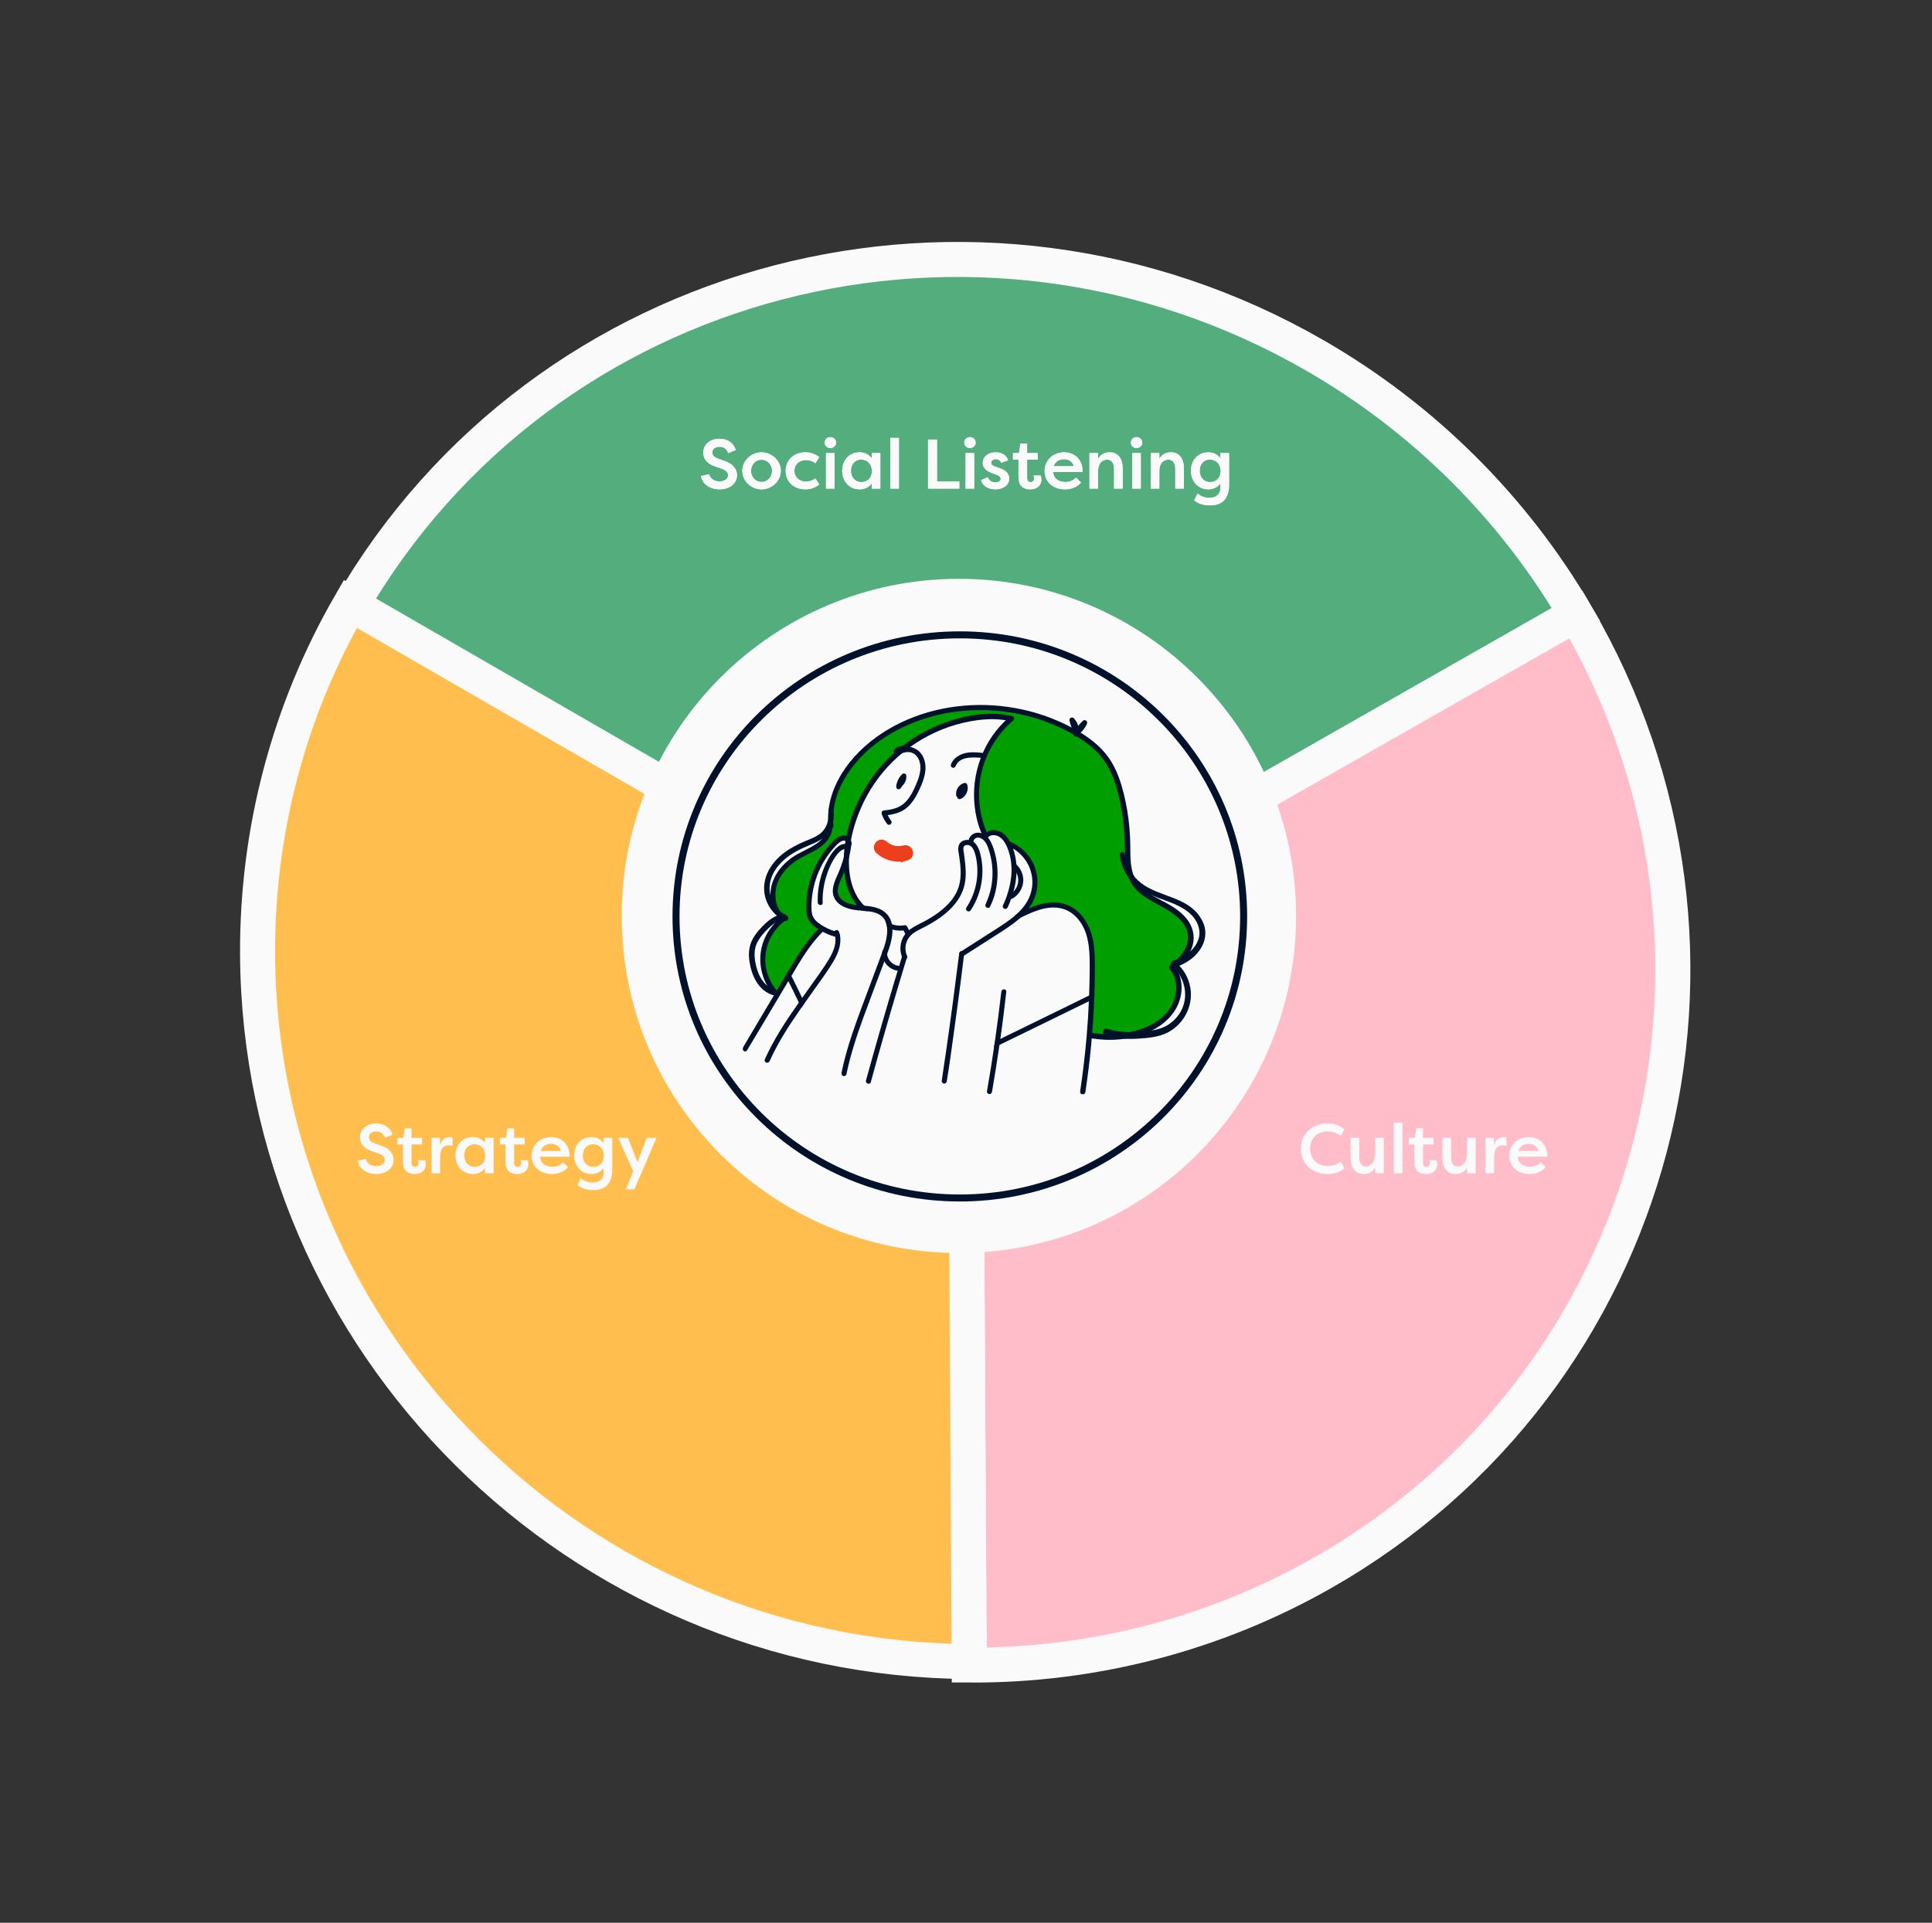
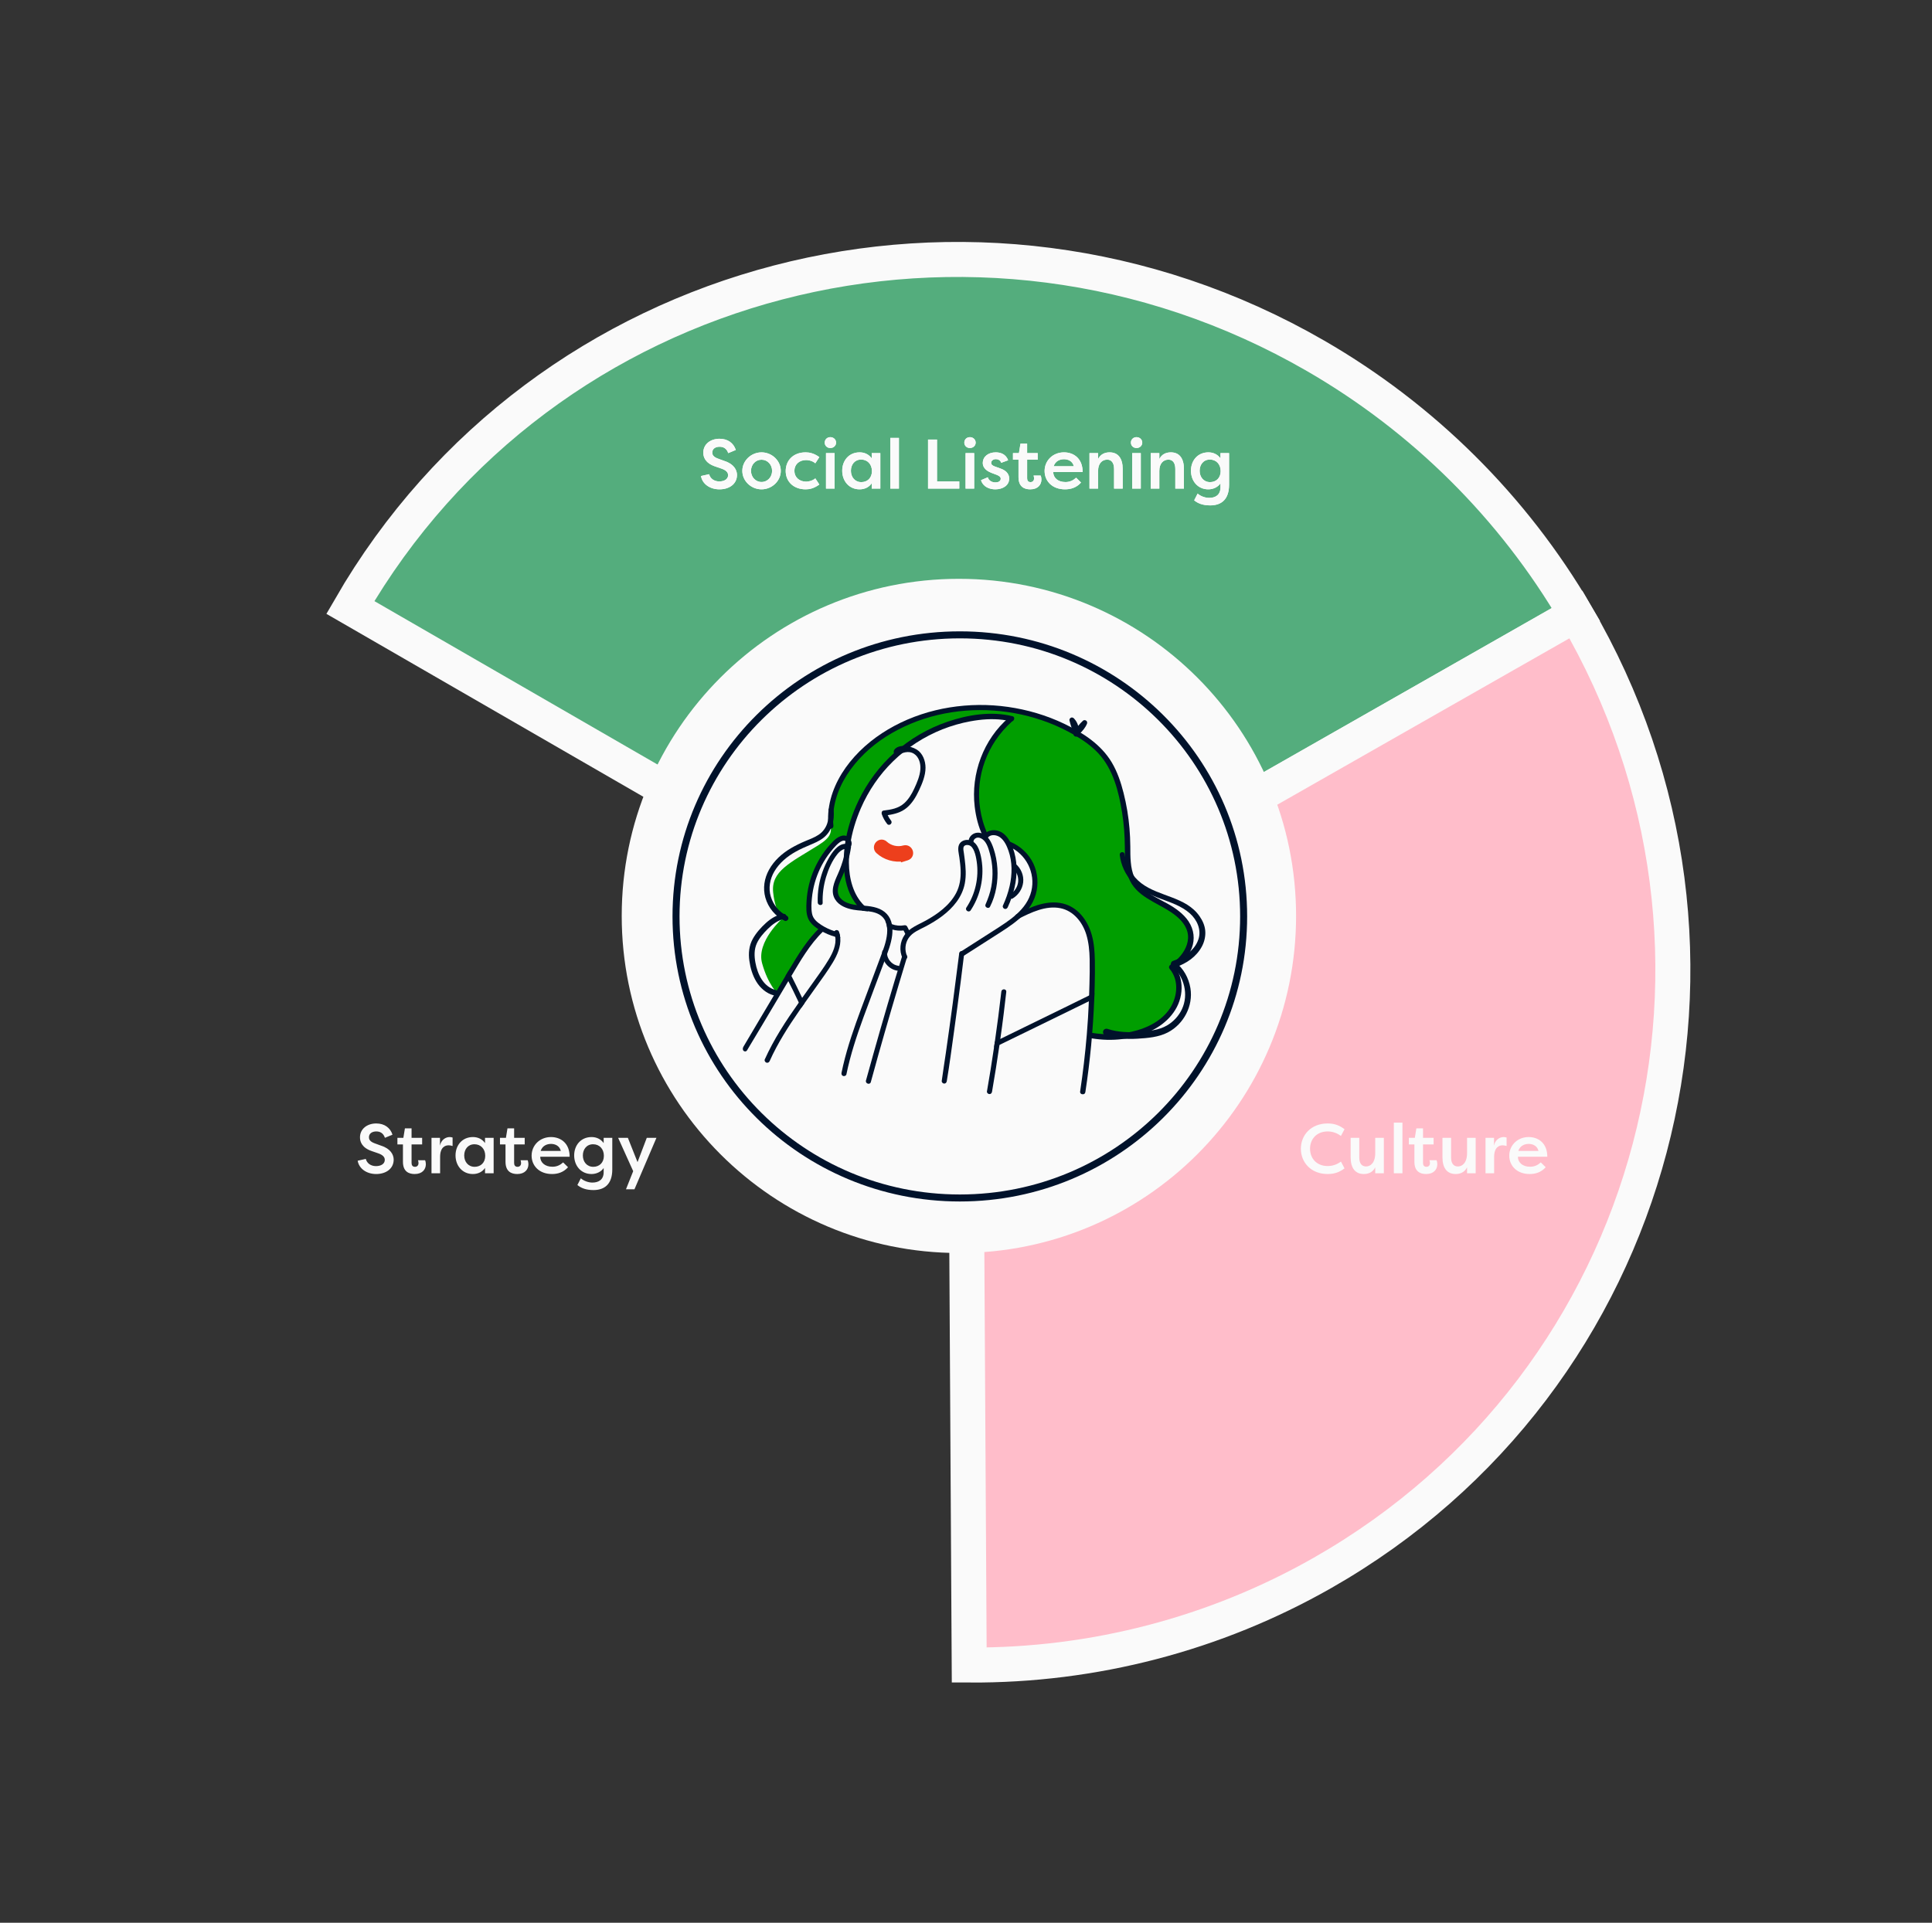
<svg xmlns="http://www.w3.org/2000/svg" width="1103" height="1098" viewBox="0 0 1103 1098" fill="none">
  <rect x="0" y="0" width="1103" height="1098" fill="#333333" stroke="none" />
  <path d="M551.021 549.534L200.016 346.881C310.464 155.58 557.149 91.231 751.004 203.153C812.618 238.726 863.907 289.677 899.714 350.885L551.021 549.534Z" fill="#54AD7D" stroke="#FAFAFA" stroke-width="20" />
  <path d="M551.021 549.534L899.714 350.886C1012.37 543.463 947.587 788.516 755.009 898.227C693.8 933.097 624.245 951.241 553.333 950.835L551.021 549.534Z" fill="#FFBDCA" stroke="#FAFAFA" stroke-width="20" />
-   <path d="M551.022 547.533L553.333 948.834C330.227 947.558 148.328 766.854 147.051 545.221C146.645 474.778 164.912 405.683 200.017 344.88L551.022 547.533Z" fill="#FFBE4D" stroke="#FAFAFA" stroke-width="20" />
  <path d="M547.447 695.538C642.716 695.538 719.947 618.307 719.947 523.038C719.947 427.769 642.716 350.538 547.447 350.538C452.178 350.538 374.947 427.769 374.947 523.038C374.947 618.307 452.178 695.538 547.447 695.538Z" fill="#FAFAFA" stroke="#FAFAFA" stroke-width="40" />
  <path d="M547.977 684.118C637.467 684.118 710.007 612.127 710.007 523.328C710.007 434.529 637.467 362.538 547.977 362.538C458.487 362.538 385.947 434.529 385.947 523.328C385.947 612.127 458.487 684.118 547.977 684.118Z" fill="#FAFAFA" stroke="#00122B" stroke-width="4" />
  <mask id="mask0_180_48" style="mask-type:luminance" maskUnits="userSpaceOnUse" x="423" y="312" width="271" height="313">
    <path d="M693.177 312.538H423.947V624.998H693.177V312.538Z" fill="white" />
  </mask>
  <g mask="url(#mask0_180_48)">
    <path d="M443.278 567.008C443.278 567.008 454.888 546.958 458.058 542.998C461.228 539.038 469.138 530.598 469.138 530.598C469.138 530.598 462.008 526.638 461.748 519.248C461.488 511.858 464.378 496.828 468.598 489.958C472.818 483.108 478.888 478.608 480.208 478.348C481.528 478.088 483.898 479.398 483.898 479.398C483.898 479.398 489.438 449.588 508.168 434.278C526.908 418.978 538.238 412.118 555.658 410.268C573.068 408.418 575.708 410.528 575.708 410.528C575.708 410.528 558.298 426.618 558.028 445.878C557.768 465.138 561.018 477.238 561.018 477.238C561.018 477.238 565.948 472.528 570.168 475.168C574.388 477.798 575.878 483.378 575.878 483.378C575.878 483.378 585.988 483.088 588.888 495.488C591.788 507.888 589.678 512.638 587.568 515.798L583.348 522.128C583.348 522.128 598.118 512.108 612.638 520.018C627.148 527.928 623.718 560.648 623.718 568.028C623.718 575.408 621.958 591.308 621.958 591.308C621.958 591.308 649.308 593.878 659.328 586.748C669.348 579.618 673.048 570.658 672.788 565.638C672.528 560.618 669.618 551.918 669.618 551.918C669.618 551.918 682.808 542.418 679.908 532.658C676.998 522.898 668.558 518.418 661.708 515.248C654.858 512.078 643.508 505.488 643.508 494.678C643.508 483.868 647.728 444.558 622.658 424.758C597.588 404.968 569.628 404.708 557.498 404.448C545.368 404.188 496.558 412.628 480.988 442.438C465.418 472.248 483.098 472.788 467.008 482.798C450.918 492.818 440.098 497.568 441.418 509.698C442.738 521.828 446.958 524.218 446.958 524.218C446.958 524.218 431.658 537.678 435.088 550.068C438.518 562.468 444.048 567.478 444.048 567.478L443.248 566.958V566.998H443.258L443.278 567.008Z" fill="#009E00" />
    <path d="M560.747 494.168C560.577 491.998 560.237 489.838 559.697 487.728C559.177 485.678 558.467 483.578 557.067 481.958C555.777 480.458 553.947 479.548 551.947 479.638C550.037 479.728 548.197 480.688 547.467 482.538C546.607 484.698 547.407 487.398 547.707 489.618C548.037 492.068 548.357 494.518 548.437 496.998C548.597 501.488 547.977 505.978 545.857 509.998C542.107 517.068 535.307 521.978 528.437 525.758C524.257 528.068 519.337 529.818 516.467 533.868C513.757 537.688 513.277 542.958 515.277 547.188C516.057 548.838 518.547 547.608 517.827 545.948C516.377 542.628 516.697 538.668 518.737 535.668C520.957 532.378 524.967 530.878 528.347 529.098C535.037 525.568 541.597 521.168 546.127 514.998C548.407 511.908 550.077 508.348 550.807 504.558C551.697 499.968 551.337 495.288 550.757 490.668C550.607 489.488 550.447 488.308 550.287 487.128C550.147 486.138 549.867 485.008 550.047 483.998C550.297 482.648 551.847 482.338 553.017 482.618C554.647 483.018 555.577 484.628 556.167 486.078C556.927 487.928 557.307 489.978 557.607 491.938C558.967 501.048 556.837 510.588 551.737 518.248C550.707 519.798 553.117 521.418 554.157 519.858C559.157 512.318 561.457 503.198 560.767 494.198V494.188L560.747 494.168Z" fill="#00122B" />
    <path d="M567.247 484.648C566.067 481.148 564.457 477.438 560.777 475.968C558.927 475.228 556.807 475.358 555.157 476.528C553.557 477.658 552.677 479.598 553.037 481.528C553.377 483.298 556.117 482.758 555.797 480.978C555.597 479.888 556.397 478.858 557.397 478.488C558.667 478.018 560.107 478.598 561.107 479.398C563.437 481.238 564.387 484.728 565.147 487.468C566.827 493.618 567.097 500.068 565.947 506.338C565.287 509.918 564.057 513.268 562.627 516.578C561.997 518.038 564.457 519.278 565.187 517.818C568.587 511.138 569.917 503.238 569.417 495.808C569.177 492.018 568.457 488.268 567.257 484.658V484.648H567.247Z" fill="#00122B" />
    <path d="M578.177 484.068C576.907 480.708 575.007 477.168 571.807 475.288C568.527 473.368 564.087 473.638 561.637 476.748C560.507 478.178 562.857 479.718 563.987 478.318C565.627 476.268 568.867 476.718 570.787 478.048C573.357 479.838 574.787 483.028 575.787 485.898C578.007 492.288 577.907 499.378 576.427 505.928C575.557 509.798 574.227 513.568 572.567 517.168C572.247 517.878 572.807 518.778 573.497 519.008C574.317 519.278 574.997 518.798 575.337 518.078C578.587 511.008 580.647 503.158 580.367 495.328C580.227 491.478 579.537 487.688 578.187 484.078H578.177V484.068Z" fill="#00122B" />
    <path d="M579.807 493.288C578.587 492.278 576.787 494.298 577.957 495.388C580.247 497.538 581.597 500.388 581.287 503.588C580.997 506.418 579.287 509.088 576.867 510.568C576.227 510.968 575.857 511.718 576.227 512.458C576.537 513.088 577.457 513.498 578.117 513.098C581.417 511.098 583.677 507.748 584.137 503.888C584.597 499.938 582.887 495.818 579.827 493.298H579.817L579.807 493.288Z" fill="#00122B" />
    <path d="M589.928 493.088C587.258 487.498 582.488 483.078 576.778 480.718C575.118 480.018 574.248 482.678 575.898 483.378C585.758 487.508 591.348 498.528 588.798 508.928C586.178 519.608 576.168 525.728 567.528 531.268C561.208 535.318 554.888 539.348 548.568 543.398C547.898 543.818 547.518 544.588 547.898 545.368C548.218 546.018 549.188 546.478 549.868 546.038C555.798 542.238 561.728 538.448 567.658 534.648C572.558 531.508 577.588 528.448 581.978 524.588C586.208 520.838 589.788 516.208 591.348 510.698C592.988 504.898 592.538 498.528 589.928 493.078H589.918L589.928 493.088Z" fill="#00122B" />
    <path d="M547.628 544.358C545.258 563.328 542.738 582.278 540.008 601.198C539.238 606.548 538.358 611.898 537.648 617.268C537.548 618.038 538.268 618.748 538.998 618.788C539.848 618.838 540.388 618.208 540.518 617.438C542.108 608.018 543.328 598.518 544.658 589.068C545.978 579.598 547.248 570.128 548.468 560.648C549.168 555.288 549.818 549.908 550.468 544.528C550.688 542.718 547.848 542.548 547.628 544.368H547.638L547.628 544.358ZM515.088 545.858C509.398 564.298 503.978 582.818 498.748 601.398C497.288 606.598 495.838 611.798 494.398 617.008C493.898 618.808 496.668 619.728 497.158 617.918C502.238 599.308 507.578 580.758 513.098 562.268C514.638 557.088 516.198 551.928 517.768 546.758C518.298 545.018 515.618 544.128 515.088 545.878V545.858ZM484.938 484.288C484.318 484.718 483.498 484.768 482.948 484.148C482.488 483.618 482.478 482.608 483.088 482.158C483.448 481.908 483.468 481.898 483.398 481.488C483.338 481.088 483.098 480.708 482.818 480.438C481.888 479.578 480.368 480.298 479.468 480.948C478.078 481.928 476.888 483.268 475.768 484.528C474.698 485.758 473.678 487.028 472.728 488.348C469.318 493.108 466.768 498.438 465.168 504.068C464.378 506.888 463.828 509.778 463.538 512.698C463.248 515.628 463.038 518.798 463.588 521.708C464.148 524.728 466.458 526.598 468.898 528.198C471.228 529.718 473.758 530.908 476.408 531.748C476.738 531.858 477.108 531.958 477.448 532.058C477.968 532.208 478.498 532.328 479.048 532.448C479.398 533.498 479.608 534.558 479.698 535.618C479.508 535.578 479.318 535.548 479.128 535.508C478.338 535.348 477.568 535.168 476.798 534.948C473.898 534.148 471.118 532.968 468.528 531.438C465.808 529.828 462.878 527.748 461.508 524.788C460.108 521.758 460.278 517.998 460.468 514.728C460.818 508.338 462.318 502.078 464.918 496.228C467.528 490.358 471.148 484.968 475.688 480.408C477.758 478.318 481.228 475.888 484.158 477.878C486.148 479.228 487.238 482.658 484.918 484.258L484.958 484.298L484.938 484.288Z" fill="#00122B" />
    <path d="M479.728 535.628C480.138 540.508 478.038 545.308 475.508 549.538C472.648 554.318 469.308 558.838 466.088 563.378C463.858 566.528 461.598 569.678 459.368 572.828C458.728 573.738 458.088 574.638 457.458 575.548C457.068 576.098 456.688 576.658 456.308 577.208C449.988 586.338 443.958 595.748 439.418 605.898C439.098 606.628 438.378 607.098 437.558 606.838C436.858 606.598 436.288 605.698 436.618 604.978C439.178 599.318 442.128 593.858 445.388 588.548C448.748 583.058 452.368 577.758 456.078 572.508C456.708 571.618 457.348 570.708 457.978 569.818C459.938 567.048 461.928 564.298 463.878 561.528C467.048 557.068 470.308 552.638 473.128 547.948C475.398 544.158 477.618 539.468 476.838 534.958C476.738 534.338 476.578 533.738 476.368 533.148C476.198 532.678 476.208 532.158 476.458 531.758C476.578 531.548 476.768 531.368 477.018 531.248C477.648 530.938 478.648 531.188 478.908 531.908C478.968 532.078 479.048 532.268 479.098 532.458C479.448 533.518 479.658 534.568 479.738 535.628H479.748V535.638L479.728 535.628ZM575.988 409.758C561.468 422.188 554.238 441.778 556.468 460.648C557.138 466.288 558.538 472.148 561.038 477.268C561.858 478.958 564.278 477.698 563.618 475.998C562.708 473.678 561.788 471.378 561.108 468.968C560.448 466.658 559.938 464.308 559.578 461.928C558.858 457.198 558.768 452.368 559.278 447.608C560.208 438.828 563.348 430.338 568.228 422.978C570.948 418.868 574.198 415.218 577.848 411.918C579.208 410.678 577.378 408.558 575.968 409.758V409.748L575.988 409.758Z" fill="#00122B" />
    <path d="M482.588 493.928C482.588 493.928 475.998 501.578 477.048 508.168C478.108 514.758 479.418 515.018 483.118 516.348C486.818 517.668 490.738 519.218 490.618 518.448C490.508 517.678 486.288 507.388 484.958 503.168C483.638 498.948 482.588 493.928 482.588 493.928Z" fill="#009E00" />
    <path d="M577.098 411.918C575.598 411.558 574.078 411.278 572.558 411.078C566.378 410.298 560.108 410.788 553.998 411.908C548.528 412.918 543.178 414.458 538.008 416.498C527.558 420.668 517.958 426.858 509.888 434.728C502.068 442.348 495.788 451.578 491.448 461.598C488.568 468.268 486.378 475.408 485.328 482.668C484.988 484.978 484.778 487.308 484.688 489.648C484.648 490.658 484.628 491.668 484.638 492.678C484.718 501.468 487.008 510.978 493.478 517.248C493.978 517.728 494.508 518.208 495.068 518.668C495.668 519.138 495.728 519.848 495.498 520.408C494.458 520.288 493.418 520.188 492.378 520.118C491.758 519.588 491.168 519.028 490.598 518.428C490.128 517.938 489.678 517.428 489.248 516.898C484.868 511.558 482.728 504.758 482.008 497.848C481.718 495.128 481.628 492.388 481.738 489.658V489.448C481.798 487.948 481.908 486.428 482.068 484.928C482.168 483.918 482.308 482.918 482.438 481.908C483.688 473.328 486.438 464.908 490.158 457.178C495.188 446.758 502.178 437.348 510.828 429.668C519.608 421.888 529.858 415.928 540.958 412.138C552.678 408.148 565.818 406.018 578.018 408.998C579.928 409.468 578.958 412.378 577.048 411.908L577.088 411.928L577.098 411.918Z" fill="#00122B" />
    <path d="M509.497 530.838C509.527 531.958 509.477 533.088 509.337 534.198C508.717 539.098 506.877 543.698 505.157 548.288C501.087 559.188 496.937 570.068 492.937 580.988C489.067 591.628 485.487 602.418 483.217 613.528C483.057 614.298 482.047 614.678 481.367 614.458C480.557 614.188 480.277 613.378 480.437 612.608C480.727 611.208 481.037 609.798 481.357 608.408C483.917 597.468 487.637 586.858 491.537 576.328C495.597 565.368 499.717 554.418 503.817 543.468C505.297 539.508 506.937 534.158 506.447 529.598C506.307 528.308 505.997 527.078 505.457 525.958C504.497 523.968 502.837 522.358 500.157 521.388C498.657 520.838 497.087 520.558 495.527 520.358C494.487 520.238 493.447 520.138 492.407 520.068C490.667 519.948 488.927 519.818 487.227 519.508C483.227 518.778 479.007 517.208 476.777 513.598C473.887 508.928 476.317 503.638 478.337 499.178C479.757 496.018 480.907 492.748 481.777 489.398C482.167 487.898 482.497 486.358 482.757 484.818C482.537 484.818 482.317 484.838 482.097 484.878C480.517 485.178 479.097 486.508 478.117 487.718C475.047 491.488 472.967 496.308 471.577 500.928C470.157 505.668 469.507 510.608 469.667 515.558C469.717 517.368 466.927 517.188 466.857 515.398C466.747 512.278 466.947 509.148 467.467 506.058C468.407 500.508 470.277 495.168 473.037 490.268C474.937 486.918 478.227 482.008 482.487 481.888C483.247 481.868 484.037 481.998 484.857 482.318C485.027 482.378 485.207 482.488 485.357 482.628C485.687 482.918 485.917 483.328 485.857 483.768C485.647 485.158 485.397 486.548 485.097 487.928C484.977 488.488 484.847 489.048 484.717 489.608C484.207 491.708 483.577 493.778 482.827 495.808C482.587 496.488 482.317 497.158 482.037 497.818C481.277 499.628 480.437 501.398 479.687 503.218C478.727 505.538 477.847 508.158 478.597 510.668C479.107 512.408 480.387 513.718 481.897 514.648C484.147 516.038 486.687 516.568 489.287 516.858C490.687 517.018 492.107 517.108 493.507 517.218C493.607 517.218 493.697 517.228 493.797 517.238C498.307 517.628 503.047 518.458 506.277 521.918C507.817 523.568 508.727 525.578 509.167 527.708C509.387 528.718 509.497 529.758 509.527 530.788V530.808H509.517L509.497 530.838Z" fill="#00122B" />
    <path d="M517.228 534.058C516.768 533.148 516.308 532.258 515.848 531.348C513.718 531.598 511.558 531.428 509.488 530.838C508.428 530.548 507.398 530.148 506.418 529.638C506.278 528.348 505.968 527.118 505.428 525.998C505.678 525.998 505.938 526.058 506.198 526.248C507.118 526.868 508.098 527.378 509.128 527.748C511.438 528.618 513.938 528.838 516.368 528.378C517.008 528.258 517.648 528.578 517.938 529.158C518.558 530.358 519.168 531.578 519.788 532.798C520.618 534.448 518.048 535.698 517.218 534.048H517.228V534.058ZM470.098 531.758C466.148 535.518 462.808 539.858 459.778 544.388C457.018 548.508 454.518 552.778 451.968 557.058C451.918 557.148 451.858 557.248 451.808 557.318C451.228 558.308 450.628 559.308 450.048 560.288C447.898 563.888 445.768 567.498 443.618 571.098C437.918 580.668 432.268 590.258 426.498 599.788C425.558 601.338 423.248 599.788 424.148 598.218C427.318 592.818 430.528 587.438 433.728 582.048C438.648 573.778 443.558 565.508 448.488 557.238C449.068 556.248 449.668 555.248 450.248 554.258C450.418 553.968 450.588 553.688 450.758 553.398C455.808 544.918 461.018 536.408 468.208 529.558C469.548 528.268 471.448 530.468 470.098 531.738V531.758ZM625.078 548.558C625.168 553.528 625.078 558.508 624.958 563.468C624.938 564.638 624.898 565.798 624.848 566.968C624.828 568.078 624.788 569.178 624.738 570.268C624.028 588.108 622.358 605.928 619.658 623.578C619.538 624.388 618.938 625.048 618.068 624.998C617.308 624.958 616.538 624.218 616.648 623.418C618.268 612.618 619.538 601.768 620.458 590.888C620.988 584.528 621.388 578.158 621.648 571.778C621.698 570.688 621.748 569.578 621.788 568.478C621.878 566.288 621.938 564.118 621.988 561.938C622.098 557.208 622.198 552.468 622.098 547.738C621.998 543.008 621.578 538.248 620.188 533.708C618.038 526.668 612.938 520.178 605.428 518.638C597.138 516.948 588.658 521.048 581.448 524.698C579.848 525.508 578.638 523.038 580.218 522.188C588.618 517.698 598.978 513.178 608.578 516.478C616.338 519.158 621.248 526.448 623.348 534.068C624.648 538.778 624.978 543.708 625.058 548.568H625.068V548.558H625.078ZM574.498 566.388C574.028 570.588 573.538 574.798 573.008 578.988C572.418 583.758 571.778 588.528 571.098 593.288C570.948 594.428 570.788 595.568 570.618 596.698C569.318 605.628 567.898 614.548 566.358 623.438C566.218 624.208 565.688 624.848 564.828 624.808C564.118 624.758 563.338 624.048 563.458 623.278C564.188 619.108 564.888 614.938 565.558 610.758C566.228 606.588 566.868 602.408 567.478 598.228C567.648 597.088 567.828 595.958 567.978 594.818C569.358 585.308 570.588 575.778 571.678 566.238C571.888 564.438 574.688 564.598 574.488 566.398V566.378L574.498 566.388Z" fill="#00122B" />
    <path d="M624.837 566.968C624.817 568.078 624.777 569.178 624.727 570.268C624.567 570.338 624.407 570.428 624.247 570.508C623.387 570.928 622.517 571.348 621.667 571.778C611.647 576.668 601.617 581.578 591.607 586.468C584.617 589.888 577.617 593.298 570.627 596.698C569.587 597.208 568.557 597.718 567.497 598.228C567.667 597.088 567.847 595.958 567.997 594.818C569.027 594.308 570.067 593.798 571.097 593.298L576.127 590.838C587.007 585.508 597.897 580.198 608.767 574.888C613.117 572.768 617.447 570.628 621.787 568.478C622.807 567.978 623.827 567.488 624.837 566.978V566.968ZM459.357 572.828C458.717 573.738 458.077 574.638 457.447 575.548C456.997 574.528 456.517 573.528 456.057 572.518C454.917 570.088 453.757 567.668 452.577 565.258C451.757 563.588 450.917 561.918 450.057 560.268C449.537 559.258 449.017 558.248 448.487 557.238C449.067 556.248 449.667 555.248 450.247 554.258C450.777 555.268 451.287 556.278 451.817 557.288C453.917 561.438 455.957 565.618 457.947 569.818C458.427 570.808 458.887 571.818 459.347 572.828V572.838L459.357 572.828ZM512.847 551.498C512.747 551.488 512.637 551.478 512.537 551.458C512.517 551.458 512.297 551.408 512.287 551.408C512.027 551.348 511.767 551.268 511.517 551.188C511.287 551.118 511.057 551.028 510.837 550.928C510.597 550.818 510.497 550.758 510.407 550.708C509.937 550.448 509.497 550.138 509.087 549.788C508.887 549.598 508.817 549.528 508.727 549.458C508.537 549.268 508.357 549.068 508.177 548.858C508.017 548.668 507.867 548.478 507.727 548.278C507.727 548.278 507.577 548.038 507.587 548.068C507.527 547.978 507.477 547.878 507.427 547.798C507.167 547.358 506.957 546.888 506.777 546.408C506.717 546.248 506.677 546.088 506.637 545.928C506.577 545.668 506.517 545.408 506.477 545.148C506.457 545.018 506.437 544.888 506.427 544.748C506.417 544.418 506.417 544.098 506.427 543.768C506.477 543.008 505.857 542.328 505.107 542.288C504.337 542.238 503.677 542.848 503.627 543.608C503.277 548.848 507.467 553.798 512.677 554.358C513.437 554.448 514.127 553.758 514.177 553.018C514.227 552.208 513.607 551.618 512.837 551.518H512.827L512.847 551.498Z" fill="#00122B" />
    <path d="M678.677 526.298C675.647 521.738 670.967 518.488 666.237 515.878C661.567 513.308 656.567 511.048 652.537 507.488C650.487 505.678 648.787 503.528 647.647 501.028C646.407 498.298 645.847 495.318 645.577 492.338C645.287 489.348 645.327 486.318 645.307 483.308C645.277 479.918 645.127 476.528 644.847 473.148C644.277 466.288 643.147 459.498 641.457 452.818C639.937 446.818 637.947 440.838 634.777 435.488C628.627 425.088 618.167 418.408 607.497 413.288C597.407 408.458 586.537 405.268 575.467 403.688C564.387 402.108 553.137 402.218 542.097 403.998C531.147 405.768 520.417 409.278 510.637 414.498C500.917 419.698 492.127 426.578 485.197 435.198C478.547 443.488 473.697 453.538 472.877 464.248C472.677 466.878 472.757 469.508 473.027 472.128C473.227 473.958 475.997 473.368 475.807 471.568C474.757 461.358 477.977 451.258 483.407 442.688C489.047 433.798 496.917 426.358 505.767 420.708C514.807 414.948 524.817 410.808 535.227 408.338C545.747 405.838 556.607 405.018 567.387 405.778C578.137 406.538 588.767 408.878 598.827 412.768C603.857 414.708 608.727 417.048 613.387 419.758C618.357 422.648 623.137 425.988 627.067 430.198C635.547 439.288 638.687 452.088 640.617 464.028C641.657 470.508 642.127 477.038 642.177 483.598C642.217 489.468 642.177 495.518 644.287 501.088C648.357 511.828 659.837 515.058 668.547 520.918C672.607 523.638 676.677 527.298 677.917 532.218C679.167 537.208 677.097 542.118 673.887 545.918C672.267 547.818 670.397 549.468 668.307 550.838C667.447 551.408 667.067 552.448 667.797 553.338C673.517 560.128 672.147 570.398 667.037 577.118C661.267 584.708 651.557 588.408 642.427 589.898C636.197 590.918 629.837 590.858 623.607 589.848C622.777 589.708 621.997 590.548 621.947 591.328C621.897 592.248 622.577 592.858 623.427 592.988C634.627 594.818 646.817 593.658 657.127 588.708C666.167 584.378 673.567 576.478 674.497 566.148C674.927 561.418 673.917 556.608 671.267 552.678C675.227 549.808 678.597 546.058 680.377 541.458C682.347 536.368 681.627 530.808 678.637 526.288H678.677V526.298Z" fill="#00122B" />
-     <path d="M472.518 471.308C472.658 475.968 469.308 479.738 465.618 482.158C461.268 484.998 456.348 486.748 452.088 489.768C444.578 495.098 439.048 503.508 439.918 512.998C440.318 517.328 442.128 521.458 445.178 524.518C440.668 528.188 437.268 533.198 435.468 538.718C433.398 545.088 433.628 551.958 435.878 558.238C437.168 561.828 439.138 565.138 441.668 567.998C442.918 569.418 445.128 567.488 443.878 566.088C439.808 561.498 437.308 555.538 436.958 549.398C436.638 543.478 438.298 537.598 441.618 532.688C443.448 529.968 445.728 527.638 448.368 525.708C449.198 525.108 448.888 523.938 448.218 523.398C441.538 518.098 441.378 508.018 445.378 501.088C447.628 497.198 450.898 493.998 454.618 491.508C458.778 488.718 463.558 487.028 467.708 484.198C471.878 481.358 475.518 476.778 475.298 471.488C475.228 469.708 472.438 469.518 472.508 471.328H472.528V471.318L472.518 471.308ZM552.258 448.248C552.048 447.538 551.378 446.928 550.578 447.128C547.478 447.908 545.378 451.088 545.898 454.258C545.948 454.578 546.158 454.908 546.448 455.128C546.488 455.278 546.538 455.428 546.588 455.588C546.698 455.898 547.108 456.218 547.418 456.308C547.778 456.408 548.138 456.388 548.488 456.238C551.418 454.958 553.158 451.348 552.258 448.258V448.248ZM560.488 432.778C555.348 432.418 547.838 431.758 545.478 437.678C545.188 438.388 544.238 438.648 543.588 438.328C542.858 437.968 542.668 437.148 542.948 436.438C544.078 433.518 546.738 431.498 549.628 430.488C553.138 429.258 557.048 429.528 560.708 429.918C562.318 430.088 562.148 432.888 560.508 432.778H560.498H560.488ZM517.448 443.188C517.408 442.608 517.208 442.118 516.648 441.848C516.168 441.608 515.518 441.658 515.108 442.038C513.548 443.508 512.448 445.408 511.938 447.488C511.858 447.688 511.798 447.898 511.748 448.108C511.698 448.308 511.688 448.508 511.708 448.718C511.688 448.878 511.658 449.038 511.648 449.218C511.598 449.818 512.038 450.488 512.618 450.648C513.218 450.818 513.898 450.628 514.248 450.088C514.518 449.668 514.808 449.238 515.078 448.818C516.618 447.388 517.568 445.328 517.438 443.208L517.448 443.188Z" fill="#00122B" />
    <path d="M523.328 428.018C519.828 425.848 512.968 424.718 510.548 428.218C509.518 429.718 511.028 431.928 512.658 431.118C516.878 429.008 519.648 429.058 521.828 430.458C524.668 432.298 525.668 435.978 525.458 439.198C525.208 443.068 523.568 446.838 521.968 450.308C520.548 453.358 518.778 456.388 516.258 458.668C512.928 461.668 508.738 462.358 504.438 462.878C503.408 462.998 503.148 464.128 503.418 464.938C504.118 466.978 505.168 468.838 506.498 470.518C507.668 471.978 509.848 470.068 508.698 468.618C507.938 467.658 507.298 466.608 506.788 465.498C510.688 464.928 514.448 463.958 517.588 461.368C520.758 458.748 522.888 455.138 524.618 451.458C526.508 447.418 528.378 442.968 528.388 438.438C528.388 434.488 526.838 430.178 523.348 428.018H523.328Z" fill="#00122B" />
    <path d="M501.359 486.04C505.205 489.593 510.712 491.205 515.867 490.299V490.459L517.815 489.85C518.646 489.59 519.275 489.033 519.595 488.292C519.899 487.588 519.876 486.837 519.667 486.209C519.252 484.961 517.901 483.775 516.09 484.272L516.084 484.273C512.274 485.337 508.142 484.376 505.242 481.713C504.595 481.12 503.79 480.865 502.989 480.971C502.232 481.071 501.601 481.475 501.169 481.971C500.737 482.468 500.431 483.14 500.417 483.888C500.403 484.673 500.716 485.445 501.359 486.04Z" fill="#ED3F1C" stroke="#ED3F1C" stroke-width="3" />
    <path d="M475.828 462.338C475.588 460.528 472.848 460.938 473.038 462.738C473.608 468.128 472.018 473.568 467.378 476.688C465.058 478.258 462.378 479.208 459.818 480.288C456.998 481.468 454.258 482.798 451.628 484.338C446.478 487.368 441.928 491.428 439.028 496.708C436.338 501.598 435.448 507.238 436.968 512.638C438.578 518.358 442.608 523.228 447.958 525.828C448.718 526.198 449.698 525.678 449.998 524.938C450.328 524.098 449.878 523.278 449.108 522.898C444.748 520.778 441.548 516.728 440.098 512.148C438.558 507.268 439.528 501.958 442.098 497.608C444.988 492.718 449.448 489.038 454.368 486.308C456.938 484.878 459.618 483.678 462.338 482.548C464.918 481.468 467.548 480.348 469.808 478.678C474.898 474.888 476.638 468.448 475.868 462.348H475.858L475.828 462.338Z" fill="#00122B" />
    <path d="M447.317 521.858C443.477 522.388 440.057 524.538 437.237 527.108C434.367 529.738 431.637 532.778 429.747 536.198C427.607 540.068 427.217 544.378 427.827 548.718C428.397 552.818 429.607 556.898 431.737 560.468C433.947 564.158 437.447 567.248 441.657 568.388C442.497 568.608 443.407 568.348 443.757 567.468C444.057 566.728 443.687 565.588 442.837 565.368C435.767 563.458 432.477 556.318 431.267 549.678C430.587 545.978 430.487 542.178 432.087 538.688C433.507 535.608 435.897 532.888 438.287 530.518C440.947 527.878 444.037 525.578 447.737 524.708C449.497 524.288 449.187 521.618 447.327 521.868L447.317 521.858ZM688.087 531.528C687.837 528.528 686.587 525.738 684.887 523.288C677.087 511.998 661.857 512.178 651.597 504.388C646.317 500.378 642.957 494.318 642.057 487.778C641.807 485.978 639.087 486.388 639.277 488.178C639.897 493.928 642.507 499.518 646.457 503.738C650.857 508.418 656.697 511.008 662.617 513.228C668.437 515.398 674.607 517.398 679.327 521.618C683.377 525.238 685.947 530.818 684.247 536.218C682.147 542.868 675.877 546.608 669.617 548.758C668.607 549.108 668.177 550.408 668.577 551.338C669.007 552.358 670.157 552.758 671.157 552.378C674.247 551.228 677.157 549.828 679.797 547.848C682.377 545.898 684.587 543.428 686.127 540.588C687.617 537.818 688.347 534.668 688.087 531.528H688.077V531.538L688.087 531.528Z" fill="#00122B" />
    <path d="M679.607 564.228C678.667 558.478 675.647 553.088 671.077 549.458C669.577 548.268 667.907 550.578 669.317 551.818C676.117 557.828 678.667 567.988 674.787 576.298C672.987 580.158 669.887 583.498 666.197 585.628C661.607 588.288 656.077 588.758 650.897 589.178C644.687 589.678 638.327 589.538 632.377 587.578C631.367 587.248 630.237 587.668 629.847 588.688C629.477 589.628 629.947 590.888 630.957 591.218C636.907 593.158 643.157 593.528 649.367 593.158C655.177 592.808 661.527 592.298 666.767 589.558C675.857 584.788 681.297 574.448 679.617 564.258L679.607 564.228ZM620.097 411.528C619.587 411.178 618.807 411.108 618.327 411.538C617.317 412.448 616.397 413.448 615.557 414.518C615.097 412.928 614.277 411.468 613.147 410.288C612.717 409.838 612.057 409.548 611.437 409.838C610.887 410.098 610.417 410.748 610.567 411.378C611.137 413.828 611.937 416.218 612.937 418.518C612.907 418.688 612.877 418.868 612.837 419.038C612.687 419.748 613.297 420.458 613.947 420.618C614.167 420.668 614.367 420.668 614.567 420.628C614.827 420.678 615.097 420.668 615.357 420.538C615.887 420.288 616.267 419.718 616.227 419.138C618.027 417.458 619.677 415.508 620.587 413.238C620.807 412.668 620.627 411.888 620.107 411.528H620.097Z" fill="#00122B" />
  </g>
  <path d="M400.2 271.84L404.84 270.8C405.44 273.2 407.6 274.92 410.64 274.92C413.56 274.92 415.68 273.6 415.68 271.36C415.68 269.72 414.48 268.52 412 267.64L408.4 266.4C402.52 264.44 401.52 260.88 401.52 258.52C401.52 253.6 405.68 250.56 410.8 250.56C415.48 250.56 418.8 253 420.08 256.96L415.76 258.76C414.8 255.92 412.84 255.12 410.8 255.12C408.52 255.12 406.64 256.24 406.64 258.44C406.64 259.4 406.92 260.84 409.96 261.92L413.56 263.24C419 264.96 420.72 268.4 420.76 271.16C420.76 276.56 416.16 279.44 410.76 279.44C405.28 279.44 400.96 276.36 400.2 271.84ZM423.798 268.88C423.798 263.04 428.918 258.32 434.758 258.32C440.678 258.32 445.758 263.08 445.758 268.88C445.758 274.72 440.678 279.44 434.758 279.44C428.918 279.44 423.798 274.76 423.798 268.88ZM428.758 268.88C428.758 272.44 431.358 275.24 434.758 275.24C438.198 275.24 440.798 272.44 440.798 268.88C440.798 265.36 438.198 262.52 434.758 262.52C431.358 262.52 428.758 265.32 428.758 268.88ZM448.564 269C448.564 263 452.804 258.32 459.964 258.32C461.924 258.32 464.644 258.76 467.764 261.04L465.484 264.56C463.404 262.84 460.964 262.72 460.204 262.72C456.284 262.72 453.524 265.24 453.524 268.88C453.524 272.48 456.284 275.04 460.204 275.04C460.964 275.04 463.404 274.88 465.484 273.2L467.764 276.68C464.644 279 461.924 279.44 459.964 279.44C452.924 279.44 448.564 274.88 448.564 269ZM476.488 279H471.568V258.76H476.488V279ZM470.848 252.76C470.848 251 472.208 249.64 474.048 249.64C475.888 249.64 477.328 251 477.328 252.76C477.328 254.52 475.888 255.84 474.048 255.84C472.208 255.84 470.848 254.52 470.848 252.76ZM497.672 258.76H502.592V279H497.672V275.96C496.232 278.16 493.712 279.44 490.752 279.44C484.752 279.44 480.832 274.72 480.832 268.8C480.832 263.08 484.592 258.32 490.792 258.32C493.512 258.32 496.032 259.44 497.672 261.76V258.76ZM485.792 268.84C485.792 272.44 488.072 275.32 491.752 275.32C495.112 275.32 497.792 273.04 497.792 269.04C497.792 265.12 495.272 262.44 491.632 262.44C487.912 262.44 485.792 265.36 485.792 268.84ZM513.206 279H508.286V250.08H513.206V279ZM534.947 274.92H547.667V279H529.827V251H534.947V274.92ZM556.175 279H551.255V258.76H556.175V279ZM550.535 252.76C550.535 251 551.895 249.64 553.735 249.64C555.575 249.64 557.015 251 557.015 252.76C557.015 254.52 555.575 255.84 553.735 255.84C551.895 255.84 550.535 254.52 550.535 252.76ZM560.079 274.2L563.959 272.56C564.479 274.56 566.439 275.48 568.279 275.48C569.719 275.48 571.319 274.96 571.319 273.36C571.319 272.32 570.359 271.72 569.119 271.2L566.159 270.08C562.119 268.56 561.079 266.28 561.079 264.44C561.079 260.68 564.279 258.32 568.479 258.32C571.039 258.32 574.239 259.2 575.559 262.84L571.599 264.28C571.079 262.64 569.599 262.2 568.519 262.2C567.239 262.2 565.879 262.92 565.879 264.32C565.879 265.44 566.879 266 567.999 266.4L570.999 267.48C575.319 268.92 576.159 271.52 576.159 273.28C576.159 277.28 572.439 279.44 568.239 279.44C564.959 279.44 561.239 278.08 560.079 274.2ZM586.396 253.36V258.76H592.436V262.52H586.396V273.12C586.396 274.36 586.916 275.32 588.356 275.32C589.556 275.32 590.356 274.48 590.356 273.24C590.356 272.8 590.276 272 590.076 271.56H594.116C594.476 272.32 594.556 273.48 594.556 273.84C594.556 276.8 592.516 279.44 588.156 279.44C584.796 279.44 581.476 278 581.476 272.44V262.52H578.316V258.76H581.716L582.596 253.36H586.396ZM614.377 272.8L617.177 275.56C614.457 278.6 611.137 279.44 608.017 279.44C600.737 279.44 596.377 274.72 596.377 268.96C596.377 263.04 601.057 258.32 607.457 258.32C612.937 258.32 618.097 261.76 618.097 269.56H601.297C601.297 272.76 603.897 275.28 608.257 275.28C610.777 275.28 612.657 274.36 614.377 272.8ZM607.457 262.24C605.297 262.24 602.577 263.12 601.537 266.24H613.057C612.297 263.12 609.537 262.24 607.457 262.24ZM621.995 279V258.76H626.915V262.16C628.195 259.52 630.595 258.32 633.475 258.32C638.515 258.32 640.955 261.96 640.955 267.8V279H636.035V267.84C636.035 264.32 634.555 262.48 632.115 262.48C629.235 262.48 626.915 264.64 626.915 268.88V279H621.995ZM651.292 279H646.372V258.76H651.292V279ZM645.652 252.76C645.652 251 647.012 249.64 648.852 249.64C650.692 249.64 652.132 251 652.132 252.76C652.132 254.52 650.692 255.84 648.852 255.84C647.012 255.84 645.652 254.52 645.652 252.76ZM656.956 279V258.76H661.876V262.16C663.156 259.52 665.556 258.32 668.436 258.32C673.476 258.32 675.916 261.96 675.916 267.8V279H670.996V267.84C670.996 264.32 669.516 262.48 667.076 262.48C664.196 262.48 661.876 264.64 661.876 268.88V279H656.956ZM684.893 268.84C684.893 272.44 687.173 275.32 690.853 275.32C694.213 275.32 696.893 273.04 696.893 269.04C696.893 265.12 694.373 262.44 690.733 262.44C687.013 262.44 684.893 265.36 684.893 268.84ZM681.773 285.72C682.453 284.44 683.093 283.16 683.733 281.88C685.333 283.28 687.893 284.32 690.333 284.32C693.813 284.32 696.773 282.72 696.773 278.36V276C695.373 278.12 692.693 279.44 689.853 279.44C683.853 279.44 679.933 274.72 679.933 268.8C679.933 263.08 683.693 258.32 689.893 258.32C692.613 258.32 695.133 259.44 696.773 261.76V258.76H701.693V276.8C701.693 285.16 697.333 288.6 690.933 288.6C686.533 288.6 683.773 287.36 681.773 285.72Z" fill="#FAFAFA" />
  <path d="M400.2 271.84L404.84 270.8C405.44 273.2 407.6 274.92 410.64 274.92C413.56 274.92 415.68 273.6 415.68 271.36C415.68 269.72 414.48 268.52 412 267.64L408.4 266.4C402.52 264.44 401.52 260.88 401.52 258.52C401.52 253.6 405.68 250.56 410.8 250.56C415.48 250.56 418.8 253 420.08 256.96L415.76 258.76C414.8 255.92 412.84 255.12 410.8 255.12C408.52 255.12 406.64 256.24 406.64 258.44C406.64 259.4 406.92 260.84 409.96 261.92L413.56 263.24C419 264.96 420.72 268.4 420.76 271.16C420.76 276.56 416.16 279.44 410.76 279.44C405.28 279.44 400.96 276.36 400.2 271.84ZM423.798 268.88C423.798 263.04 428.918 258.32 434.758 258.32C440.678 258.32 445.758 263.08 445.758 268.88C445.758 274.72 440.678 279.44 434.758 279.44C428.918 279.44 423.798 274.76 423.798 268.88ZM428.758 268.88C428.758 272.44 431.358 275.24 434.758 275.24C438.198 275.24 440.798 272.44 440.798 268.88C440.798 265.36 438.198 262.52 434.758 262.52C431.358 262.52 428.758 265.32 428.758 268.88ZM448.564 269C448.564 263 452.804 258.32 459.964 258.32C461.924 258.32 464.644 258.76 467.764 261.04L465.484 264.56C463.404 262.84 460.964 262.72 460.204 262.72C456.284 262.72 453.524 265.24 453.524 268.88C453.524 272.48 456.284 275.04 460.204 275.04C460.964 275.04 463.404 274.88 465.484 273.2L467.764 276.68C464.644 279 461.924 279.44 459.964 279.44C452.924 279.44 448.564 274.88 448.564 269ZM476.488 279H471.568V258.76H476.488V279ZM470.848 252.76C470.848 251 472.208 249.64 474.048 249.64C475.888 249.64 477.328 251 477.328 252.76C477.328 254.52 475.888 255.84 474.048 255.84C472.208 255.84 470.848 254.52 470.848 252.76ZM497.672 258.76H502.592V279H497.672V275.96C496.232 278.16 493.712 279.44 490.752 279.44C484.752 279.44 480.832 274.72 480.832 268.8C480.832 263.08 484.592 258.32 490.792 258.32C493.512 258.32 496.032 259.44 497.672 261.76V258.76ZM485.792 268.84C485.792 272.44 488.072 275.32 491.752 275.32C495.112 275.32 497.792 273.04 497.792 269.04C497.792 265.12 495.272 262.44 491.632 262.44C487.912 262.44 485.792 265.36 485.792 268.84ZM513.206 279H508.286V250.08H513.206V279ZM534.947 274.92H547.667V279H529.827V251H534.947V274.92ZM556.175 279H551.255V258.76H556.175V279ZM550.535 252.76C550.535 251 551.895 249.64 553.735 249.64C555.575 249.64 557.015 251 557.015 252.76C557.015 254.52 555.575 255.84 553.735 255.84C551.895 255.84 550.535 254.52 550.535 252.76ZM560.079 274.2L563.959 272.56C564.479 274.56 566.439 275.48 568.279 275.48C569.719 275.48 571.319 274.96 571.319 273.36C571.319 272.32 570.359 271.72 569.119 271.2L566.159 270.08C562.119 268.56 561.079 266.28 561.079 264.44C561.079 260.68 564.279 258.32 568.479 258.32C571.039 258.32 574.239 259.2 575.559 262.84L571.599 264.28C571.079 262.64 569.599 262.2 568.519 262.2C567.239 262.2 565.879 262.92 565.879 264.32C565.879 265.44 566.879 266 567.999 266.4L570.999 267.48C575.319 268.92 576.159 271.52 576.159 273.28C576.159 277.28 572.439 279.44 568.239 279.44C564.959 279.44 561.239 278.08 560.079 274.2ZM586.396 253.36V258.76H592.436V262.52H586.396V273.12C586.396 274.36 586.916 275.32 588.356 275.32C589.556 275.32 590.356 274.48 590.356 273.24C590.356 272.8 590.276 272 590.076 271.56H594.116C594.476 272.32 594.556 273.48 594.556 273.84C594.556 276.8 592.516 279.44 588.156 279.44C584.796 279.44 581.476 278 581.476 272.44V262.52H578.316V258.76H581.716L582.596 253.36H586.396ZM614.377 272.8L617.177 275.56C614.457 278.6 611.137 279.44 608.017 279.44C600.737 279.44 596.377 274.72 596.377 268.96C596.377 263.04 601.057 258.32 607.457 258.32C612.937 258.32 618.097 261.76 618.097 269.56H601.297C601.297 272.76 603.897 275.28 608.257 275.28C610.777 275.28 612.657 274.36 614.377 272.8ZM607.457 262.24C605.297 262.24 602.577 263.12 601.537 266.24H613.057C612.297 263.12 609.537 262.24 607.457 262.24ZM621.995 279V258.76H626.915V262.16C628.195 259.52 630.595 258.32 633.475 258.32C638.515 258.32 640.955 261.96 640.955 267.8V279H636.035V267.84C636.035 264.32 634.555 262.48 632.115 262.48C629.235 262.48 626.915 264.64 626.915 268.88V279H621.995ZM651.292 279H646.372V258.76H651.292V279ZM645.652 252.76C645.652 251 647.012 249.64 648.852 249.64C650.692 249.64 652.132 251 652.132 252.76C652.132 254.52 650.692 255.84 648.852 255.84C647.012 255.84 645.652 254.52 645.652 252.76ZM656.956 279V258.76H661.876V262.16C663.156 259.52 665.556 258.32 668.436 258.32C673.476 258.32 675.916 261.96 675.916 267.8V279H670.996V267.84C670.996 264.32 669.516 262.48 667.076 262.48C664.196 262.48 661.876 264.64 661.876 268.88V279H656.956ZM684.893 268.84C684.893 272.44 687.173 275.32 690.853 275.32C694.213 275.32 696.893 273.04 696.893 269.04C696.893 265.12 694.373 262.44 690.733 262.44C687.013 262.44 684.893 265.36 684.893 268.84ZM681.773 285.72C682.453 284.44 683.093 283.16 683.733 281.88C685.333 283.28 687.893 284.32 690.333 284.32C693.813 284.32 696.773 282.72 696.773 278.36V276C695.373 278.12 692.693 279.44 689.853 279.44C683.853 279.44 679.933 274.72 679.933 268.8C679.933 263.08 683.693 258.32 689.893 258.32C692.613 258.32 695.133 259.44 696.773 261.76V258.76H701.693V276.8C701.693 285.16 697.333 288.6 690.933 288.6C686.533 288.6 683.773 287.36 681.773 285.72Z" fill="#FAFAFA" />
  <path d="M204.2 662.84L208.84 661.8C209.44 664.2 211.6 665.92 214.64 665.92C217.56 665.92 219.68 664.6 219.68 662.36C219.68 660.72 218.48 659.52 216 658.64L212.4 657.4C206.52 655.44 205.52 651.88 205.52 649.52C205.52 644.6 209.68 641.56 214.8 641.56C219.48 641.56 222.8 644 224.08 647.96L219.76 649.76C218.8 646.92 216.84 646.12 214.8 646.12C212.52 646.12 210.64 647.24 210.64 649.44C210.64 650.4 210.92 651.84 213.96 652.92L217.56 654.24C223 655.96 224.72 659.4 224.76 662.16C224.76 667.56 220.16 670.44 214.76 670.44C209.28 670.44 204.96 667.36 204.2 662.84ZM234.966 644.36V649.76H241.006V653.52H234.966V664.12C234.966 665.36 235.486 666.32 236.926 666.32C238.126 666.32 238.926 665.48 238.926 664.24C238.926 663.8 238.846 663 238.646 662.56H242.686C243.046 663.32 243.126 664.48 243.126 664.84C243.126 667.8 241.086 670.44 236.726 670.44C233.366 670.44 230.046 669 230.046 663.44V653.52H226.886V649.76H230.286L231.166 644.36H234.966ZM251.187 649.76V654.24C251.867 650.8 254.547 649.32 256.707 649.32C257.387 649.32 257.787 649.44 258.387 649.6V654.44C257.627 654.16 256.707 654.04 256.067 654.04C254.267 654.04 251.267 655.04 251.267 660.64V670H246.347V649.76H251.187ZM276.906 649.76H281.826V670H276.906V666.96C275.466 669.16 272.946 670.44 269.986 670.44C263.986 670.44 260.066 665.72 260.066 659.8C260.066 654.08 263.826 649.32 270.026 649.32C272.746 649.32 275.266 650.44 276.906 652.76V649.76ZM265.026 659.84C265.026 663.44 267.306 666.32 270.986 666.32C274.346 666.32 277.026 664.04 277.026 660.04C277.026 656.12 274.506 653.44 270.866 653.44C267.146 653.44 265.026 656.36 265.026 659.84ZM293.521 644.36V649.76H299.561V653.52H293.521V664.12C293.521 665.36 294.041 666.32 295.481 666.32C296.681 666.32 297.481 665.48 297.481 664.24C297.481 663.8 297.401 663 297.201 662.56H301.241C301.601 663.32 301.681 664.48 301.681 664.84C301.681 667.8 299.641 670.44 295.281 670.44C291.921 670.44 288.601 669 288.601 663.44V653.52H285.441V649.76H288.841L289.721 644.36H293.521ZM321.502 663.8L324.302 666.56C321.582 669.6 318.262 670.44 315.142 670.44C307.862 670.44 303.502 665.72 303.502 659.96C303.502 654.04 308.182 649.32 314.582 649.32C320.062 649.32 325.222 652.76 325.222 660.56H308.422C308.422 663.76 311.022 666.28 315.382 666.28C317.902 666.28 319.782 665.36 321.502 663.8ZM314.582 653.24C312.422 653.24 309.702 654.12 308.662 657.24H320.182C319.422 654.12 316.662 653.24 314.582 653.24ZM332.76 659.84C332.76 663.44 335.04 666.32 338.72 666.32C342.08 666.32 344.76 664.04 344.76 660.04C344.76 656.12 342.24 653.44 338.6 653.44C334.88 653.44 332.76 656.36 332.76 659.84ZM329.64 676.72C330.32 675.44 330.96 674.16 331.6 672.88C333.2 674.28 335.76 675.32 338.2 675.32C341.68 675.32 344.64 673.72 344.64 669.36V667C343.24 669.12 340.56 670.44 337.72 670.44C331.72 670.44 327.8 665.72 327.8 659.8C327.8 654.08 331.56 649.32 337.76 649.32C340.48 649.32 343 650.44 344.64 652.76V649.76H349.56V667.8C349.56 676.16 345.2 679.6 338.8 679.6C334.4 679.6 331.64 678.36 329.64 676.72ZM363.976 663.64L369.256 649.76H374.776L362.216 679.16H357.376L361.496 668.8L352.896 649.76H358.456L363.976 663.64Z" fill="#FAFAFA" />
  <path d="M742.68 656C742.68 648.2 748.48 641.56 757.96 641.56C762.2 641.56 765 642.88 767.6 644.84L765.56 648.68C763.6 647.24 761 646.12 758 646.12C751.64 646.12 747.92 650.56 747.92 656C747.92 661.44 751.64 665.88 758 665.88C761 665.88 763.6 664.8 765.56 663.32L767.6 667.2C765 669.16 762.2 670.44 757.96 670.44C748.48 670.44 742.68 663.8 742.68 656ZM790.058 649.76V670H785.138V666.6C783.858 669.24 781.498 670.44 778.618 670.44C773.578 670.44 771.098 666.8 771.098 660.96V649.76H776.018V660.92C776.018 664.2 777.298 666.12 779.938 666.12C782.218 666.12 785.138 664.24 785.138 658.52V649.76H790.058ZM800.675 670H795.755V641.08H800.675V670ZM812.419 644.36V649.76H818.459V653.52H812.419V664.12C812.419 665.36 812.939 666.32 814.379 666.32C815.579 666.32 816.379 665.48 816.379 664.24C816.379 663.8 816.299 663 816.099 662.56H820.139C820.499 663.32 820.579 664.48 820.579 664.84C820.579 667.8 818.539 670.44 814.179 670.44C810.819 670.44 807.499 669 807.499 663.44V653.52H804.339V649.76H807.739L808.619 644.36H812.419ZM842.48 649.76V670H837.56V666.6C836.28 669.24 833.92 670.44 831.04 670.44C826 670.44 823.52 666.8 823.52 660.96V649.76H828.44V660.92C828.44 664.2 829.72 666.12 832.36 666.12C834.64 666.12 837.56 664.24 837.56 658.52V649.76H842.48ZM852.937 649.76V654.24C853.617 650.8 856.297 649.32 858.457 649.32C859.137 649.32 859.537 649.44 860.137 649.6V654.44C859.377 654.16 858.457 654.04 857.817 654.04C856.017 654.04 853.017 655.04 853.017 660.64V670H848.097V649.76H852.937ZM879.658 663.8L882.458 666.56C879.738 669.6 876.418 670.44 873.298 670.44C866.018 670.44 861.658 665.72 861.658 659.96C861.658 654.04 866.338 649.32 872.738 649.32C878.218 649.32 883.378 652.76 883.378 660.56H866.578C866.578 663.76 869.178 666.28 873.538 666.28C876.058 666.28 877.938 665.36 879.658 663.8ZM872.738 653.24C870.578 653.24 867.858 654.12 866.818 657.24H878.338C877.578 654.12 874.818 653.24 872.738 653.24Z" fill="#FAFAFA" />
</svg>